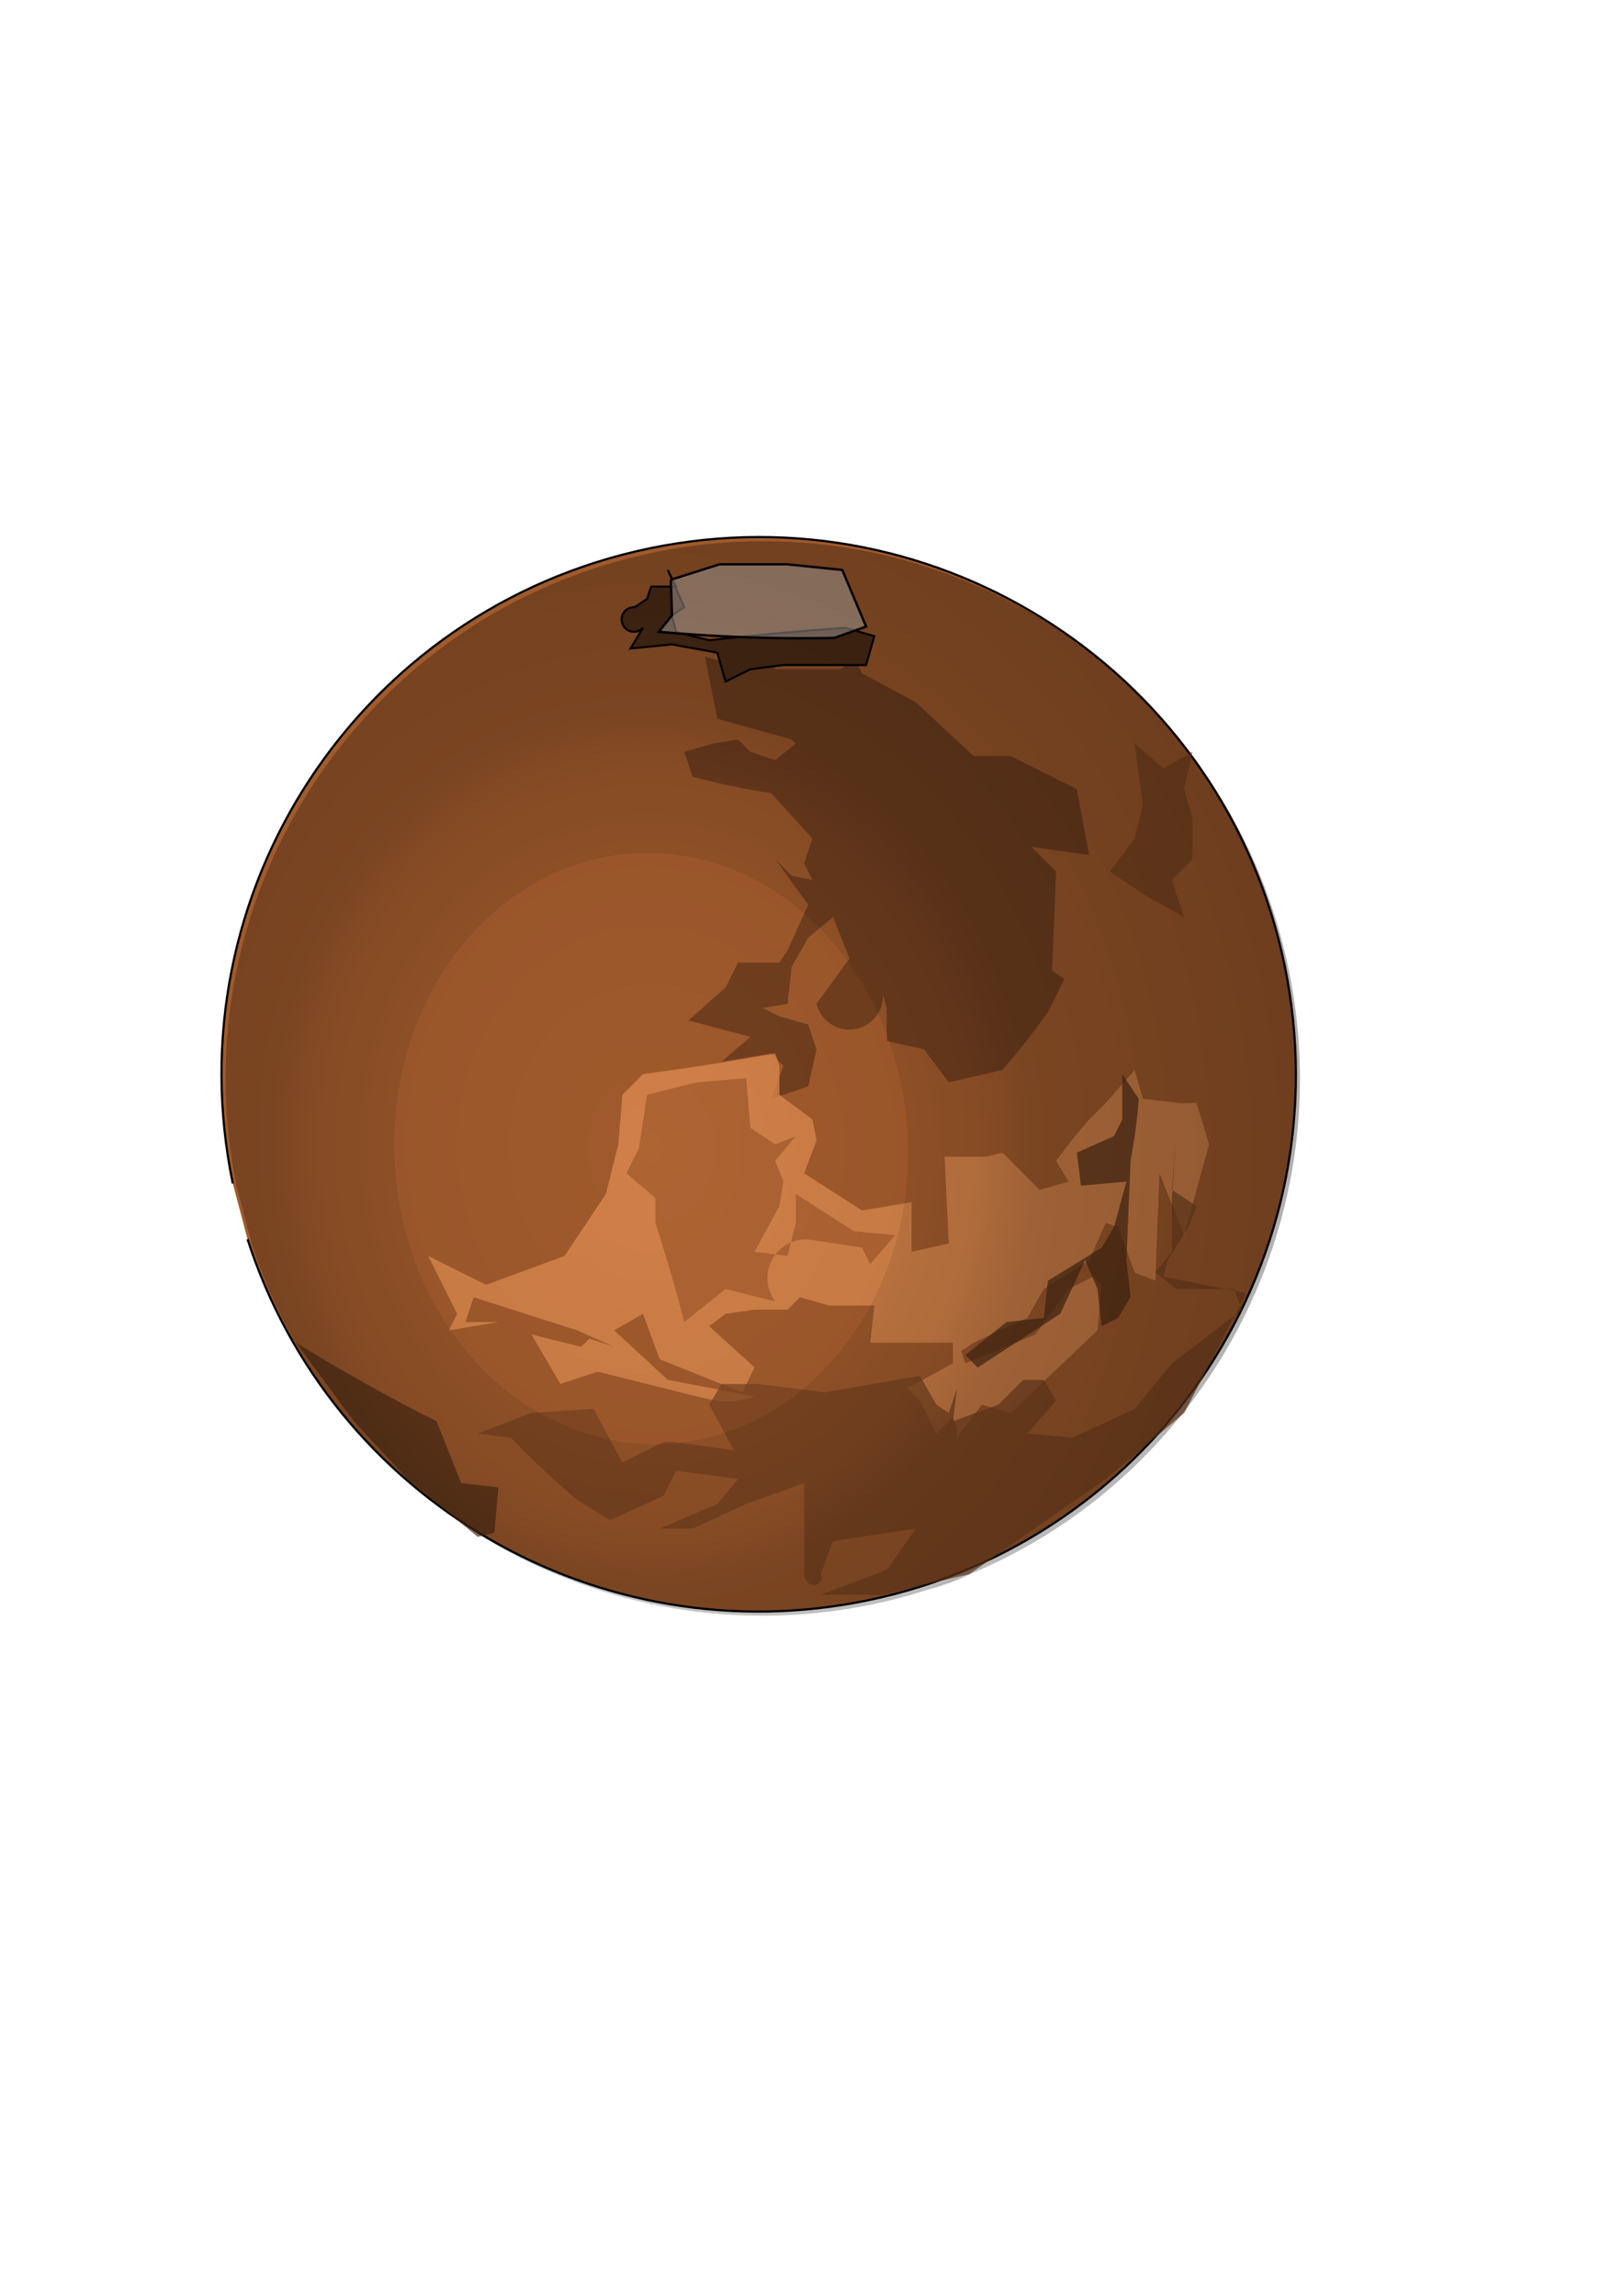
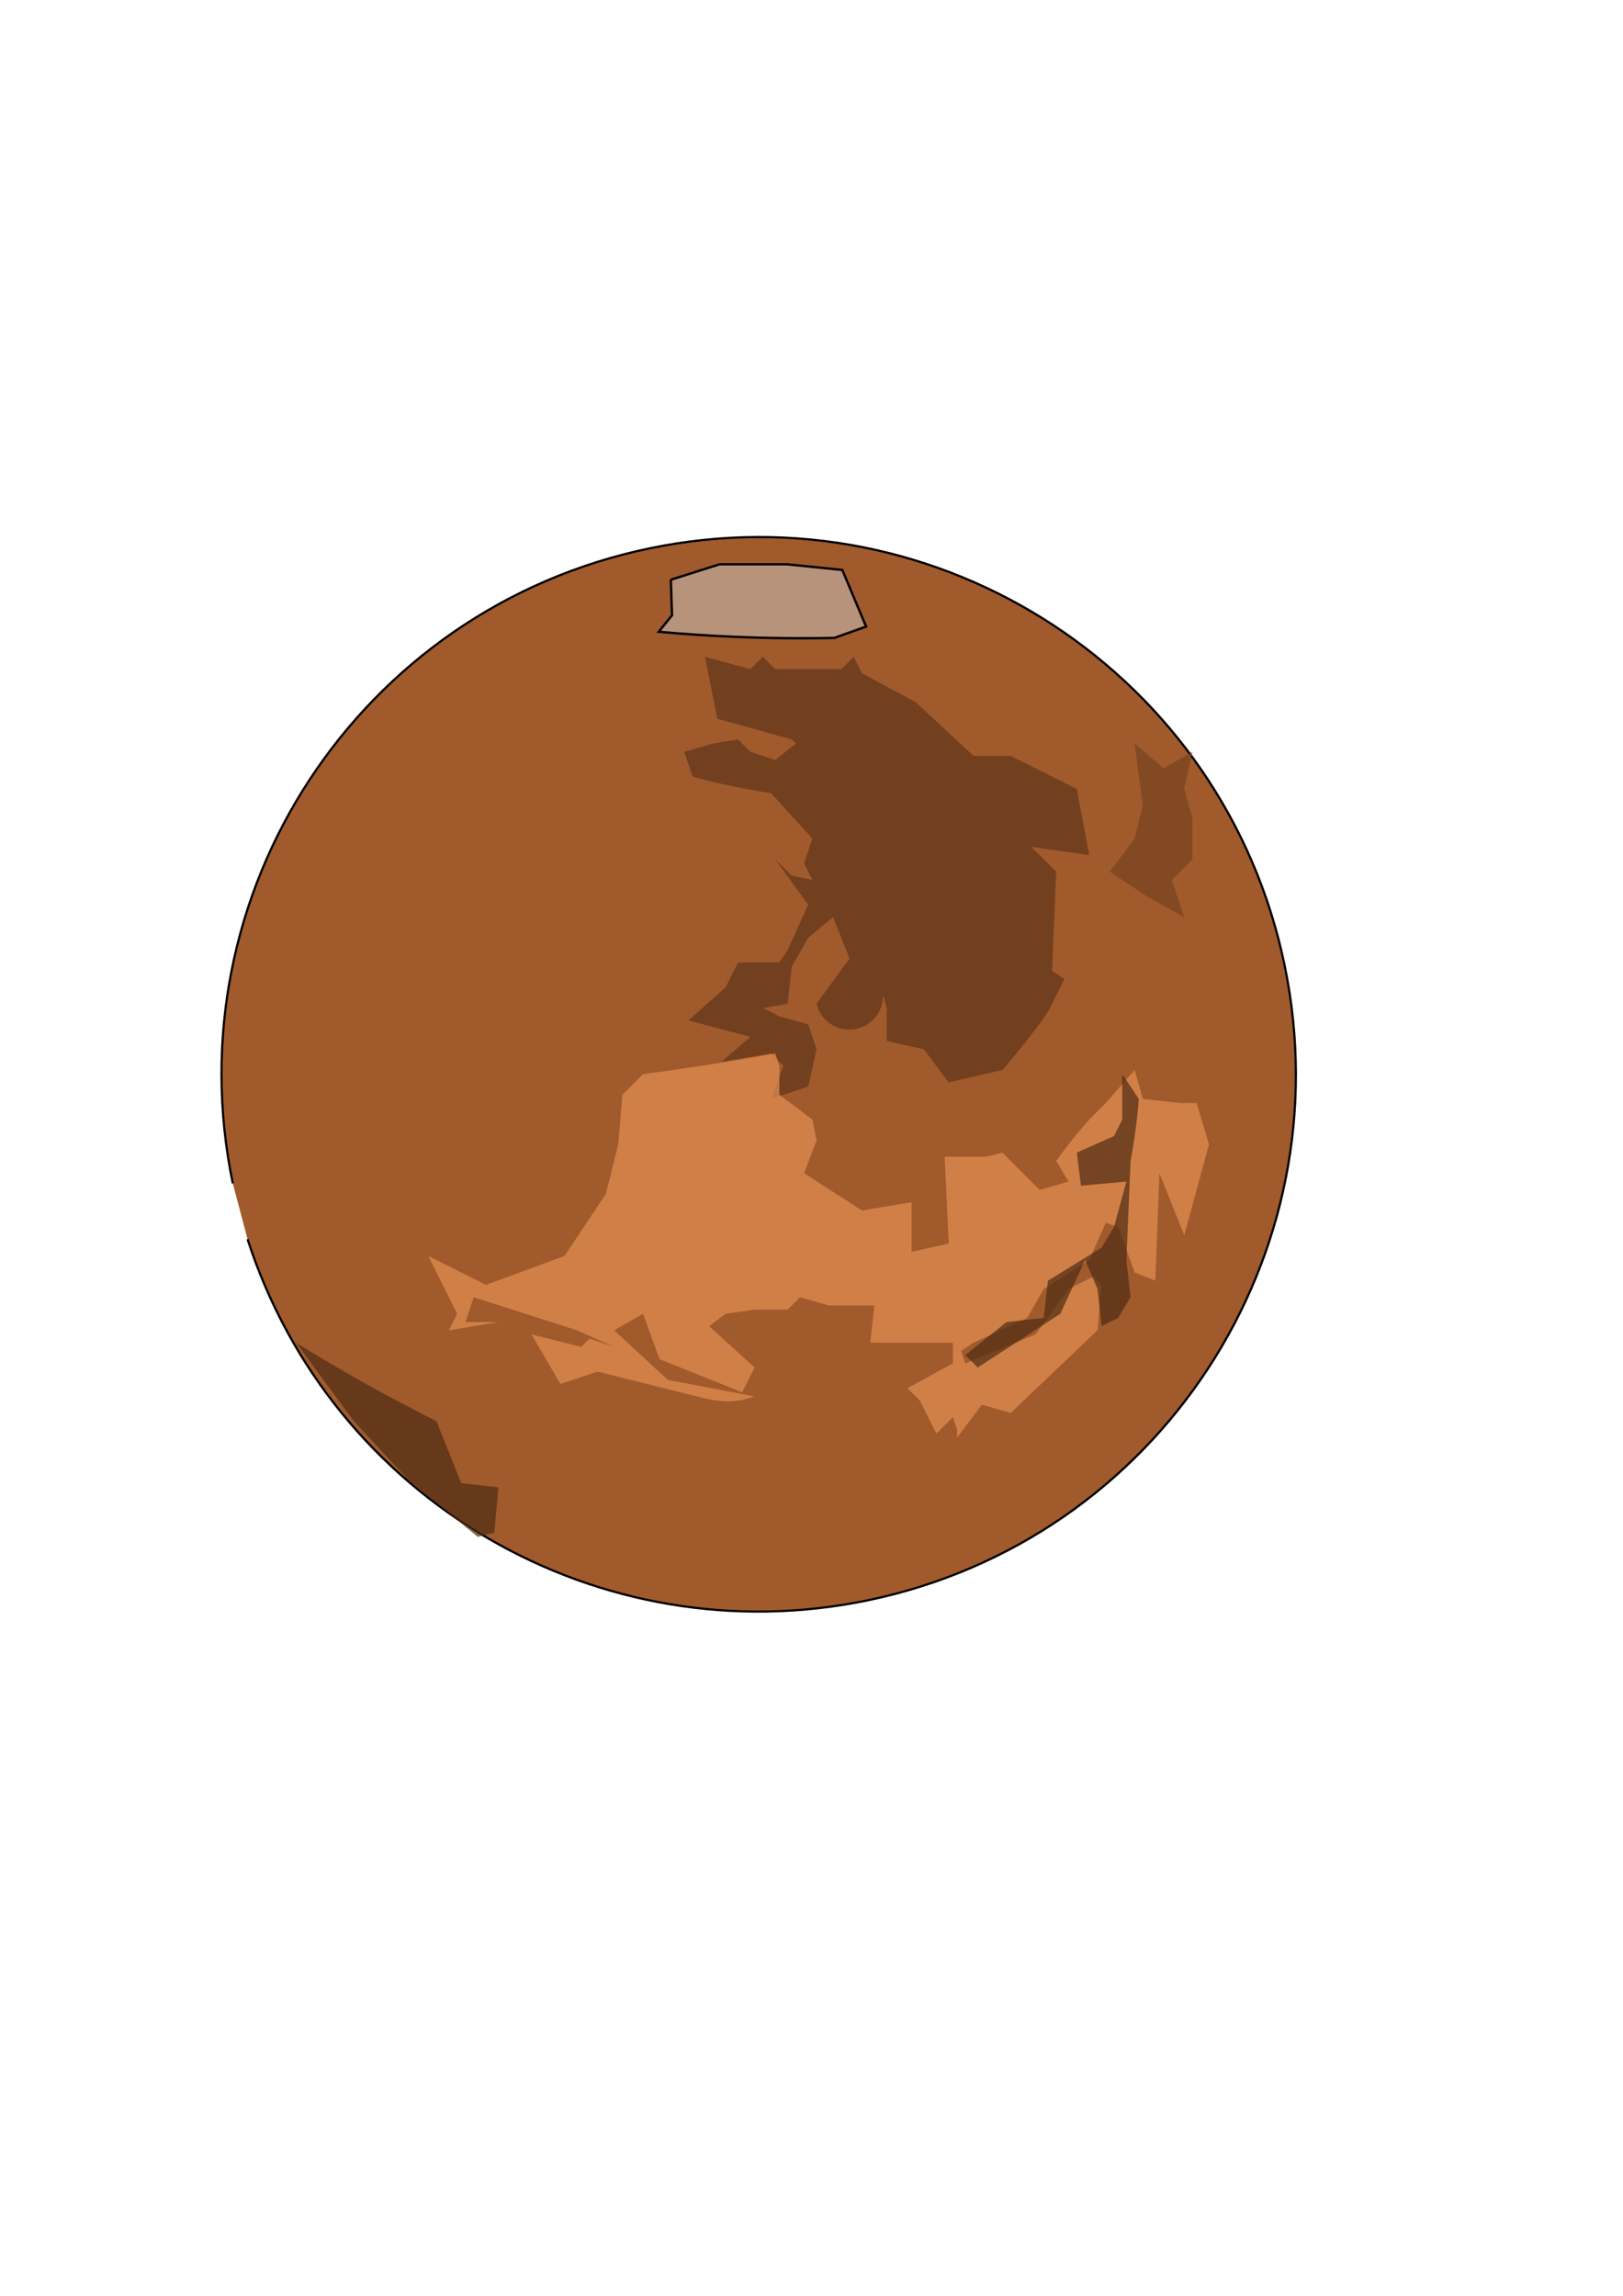
<svg xmlns="http://www.w3.org/2000/svg" width="210mm" height="297mm" version="1.1">
  <defs>
    <radialGradient id="b" cx="-361.11" cy="590.5" r="246.02" gradientTransform="matrix(1.508 -.07 .081 1.736 135.56 -459.99)" gradientUnits="userSpaceOnUse">
      <stop stop-opacity="0" offset="0" />
      <stop stop-opacity=".039" offset=".316" />
      <stop stop-opacity=".122" offset=".316" />
      <stop stop-opacity=".156" offset=".401" />
      <stop stop-opacity=".234" offset=".469" />
      <stop stop-opacity=".356" offset="1" />
    </radialGradient>
    <radialGradient id="a" cx="192.19" cy="578.1" r="246.02" gradientTransform="matrix(-.084 .015 -.179 -.984 -143.27 1145)" gradientUnits="userSpaceOnUse">
      <stop offset="0" />
      <stop stop-opacity="0" offset="1" />
    </radialGradient>
  </defs>
  <g transform="translate(-732.05 -12.006)">
    <path transform="matrix(1.07 0 0 1.07 1434.9 -60.191)" d="m-550.47 608.24c-27.527-132.74 57.768-262.67 190.51-290.2 132.74-27.527 262.67 57.768 290.2 190.51 27.527 132.74-57.767 262.67-190.51 290.2-122.76 25.457-244.98-45.688-283.46-165.01" fill="#a05a2c" fill-rule="evenodd" stroke="#000" stroke-width="1px" />
    <path d="m1076.8 333.13 6.061 30.305 36.366 10.102 2.02 2.02-10.102 8.081-12.122-4.041-6.061-6.061-12.122 2.02-14.142 4.041 4.041 12.122c8.664 2.39 17.429 4.413 26.264 6.061 4.027 0.751 8.069 1.425 12.122 2.02l20.203 22.223-4.041 12.122 4.041 8.081-10.102-2.02-8.081-8.081 16.162 22.223-10.102 22.223-4.041 6.061h-8.081-12.122l-6.061 12.122-18.183 16.162 30.305 8.081-14.142 12.122 24.244-4.041 6.061 6.061-6.061 16.162 18.183-6.061 4.041-18.183-4.041-12.122-14.142-4.041-8.081-4.041 12.122-2.02 2.02-18.183 8.081-14.142 12.122-10.102 8.081 20.203-16.162 22.223c0.71 2.92 2.237 5.636 4.361 7.761 2.125 2.125 4.841 3.651 7.761 4.361 3.113 0.757 6.446 0.581 9.461-0.501s5.701-3.064 7.623-5.626c1.922-2.563 3.073-5.696 3.267-8.894 0.194-3.197-0.57-6.447-2.168-9.223l4.041 14.142v16.162l18.183 4.041 12.122 16.162 26.264-6.061c3.457-3.964 6.826-8.006 10.102-12.122 4.194-5.27 8.237-10.66 12.122-16.162l8.081-16.162-6.061-4.041 2.02-48.487-12.122-12.122 28.284 4.041-6.061-32.325-32.325-16.162h-18.183l-28.284-26.264-26.264-14.142-4.041-8.081-6.061 6.061h-22.223-10.102l-6.061-6.061-6.061 6.061-22.223-6.061" fill="#502d16" fill-opacity=".574" />
-     <path d="m1058.6 290.71 4.041 8.081h-12.122l-2.02 6.061-6.061 4.041c-1.301-0.081-2.626 0.276-3.711 0.999-1.085 0.723-1.924 1.809-2.35 3.041-0.447 1.293-0.435 2.739 0.032 4.024 0.467 1.285 1.387 2.401 2.56 3.105 1.173 0.704 2.59 0.99 3.944 0.798 1.354-0.193 2.635-0.863 3.566-1.866l-6.061 10.102 20.203-2.02 22.223 4.041 4.041 14.142 12.122-6.061 16.162-2.02h40.406l4.041-14.142-14.142-4.041c-8.761 0.595-17.516 1.268-26.264 2.02-13.486 1.16-26.957 2.507-40.406 4.041l-16.162-4.041-2.02-8.081 6.061-4.041-8.081-18.183" fill="#502d16" stroke="#000" stroke-width="1px" />
    <path d="m1060.1 295.47 23.827-7.557h32.927l27.117 2.768 11.621 27.684-15.495 5.537c-16.197 0.332-32.404 0.157-48.589-0.524-12.451-0.524-24.89-1.347-37.302-2.468l6.478-8.081-0.584-17.359" fill="#c8beb7" fill-opacity=".574" stroke="#000" stroke-width="1.146px" />
    <path d="m941.46 626.08 28.284 14.142 38.386-14.142 20.203-30.305 6.061-24.244 2.02-24.244 10.102-10.102c9.441-1.251 18.87-2.598 28.284-4.041 12.148-1.861 24.271-3.882 36.366-6.061l2.02 6.061v14.142l16.162 12.122 2.02 10.102-6.061 16.162 28.284 18.183 24.244-4.041v24.244l18.183-4.041-2.02-42.426h20.203l8.081-2.02 18.183 18.183 14.142-4.041-6.061-10.102c1.966-2.734 3.987-5.428 6.061-8.081 3.24-4.144 6.609-8.188 10.102-12.122l8.081-8.081 14.142-16.162 4.041 14.142 18.183 2.02h8.081l6.061 20.203-12.122 44.447-12.122-30.305-2.02 52.528-10.102-4.041-8.081-22.223-6.061-2.02-8.081 18.183-22.223 14.142-8.081 14.142-26.264 12.122-6.061 4.041 2.02 6.061 34.345-14.142 16.162-22.223 12.122-6.061 4.041 4.041-2.02 22.223-42.426 40.406-14.142-4.041-12.122 16.162v-4.041l-2.02-6.061-8.081 8.081-8.081-16.162-6.061-6.061 22.223-12.122v-10.102h-40.406l2.02-18.183h-22.223l-14.142-4.041-6.061 6.061h-16.162l-14.142 2.02-8.081 6.061 22.223 20.203-6.061 12.122-40.406-16.162-8.081-22.223-14.142 8.081 26.264 24.244 42.426 8.081c-4.479 1.729-9.311 2.505-14.11 2.371-4.799-0.133-9.517-1.207-14.174-2.371l-48.487-12.122-18.183 6.061-14.142-24.244 24.244 6.061 4.041-4.041 12.122 4.041-18.183-8.081-50.508-16.162-4.041 12.122h16.162l-24.244 4.041 4.041-8.081-14.142-28.284" fill="#e38e53" fill-opacity=".716" />
-     <path d="m1048.5 547.29 24.244-6.061 24.244-2.02 2.02 24.244 12.122 8.081 10.102-4.041-10.102 12.122 4.041 10.102-2.02 12.122-12.122 22.223 16.162 2.02 4.041-16.162v-14.142l28.284 18.183 20.203 2.02-12.122 14.142-4.041-8.081-26.264-4.041c-0.673-0.036-1.347-0.036-2.02 0-3.409 0.182-6.763 1.307-9.592 3.216-2.829 1.91-5.127 4.6-6.57 7.693s-2.03 6.582-1.676 9.977 1.646 6.688 3.696 9.418l-24.244-6.061-20.203 16.162c-1.911-7.437-3.932-14.846-6.061-22.223-2.54-8.801-5.234-17.557-8.081-26.264v-12.122l-14.142-12.122 6.061-12.122 4.041-26.264" fill="#a05a2c" fill-opacity=".716" />
    <path d="m1282.9 589.71-22.223 2.02-2.02-16.162 18.183-8.081 4.041-8.081v-22.223l8.081 12.122c-0.476 6.081-1.149 12.146-2.02 18.183-0.585 4.055-1.258 8.097-2.02 12.122l-2.02 48.487 2.02 18.183-6.061 10.102-8.081 4.041-2.02-18.183-6.061-14.142-12.122 26.264-40.406 26.264-6.061-6.061 20.203-16.162 18.183-2.02 2.02-18.183 26.264-16.162 6.061-10.102 6.061-22.223" fill="#502d16" fill-opacity=".716" />
-     <path d="m1103.1 688.71 32.325 4.041 46.467-8.081 8.081 14.142 6.061 4.041 4.041-12.122-2.02 16.162 22.223-8.081 12.122-12.122h10.102l6.061 10.102-14.142 16.162 22.223 2.02 30.305-14.142 18.183-22.223 34.345-26.264-4.041-10.102h-28.284l-10.102-8.081 8.081-10.102v-26.264l2.02-28.284-2.02 24.244 12.122 8.081-4.041 10.102-10.102 16.162-2.02 8.081 40.406 8.081-30.304 58.589-38.386 32.325-66.67 46.467-42.426 10.102h-30.305l32.325-12.122 14.142-20.203-40.406 6.061-6.061 16.162c0.347 0.643 0.493 1.393 0.412 2.12-0.081 0.727-0.388 1.426-0.866 1.979s-1.124 0.958-1.828 1.154c-0.704 0.196-1.463 0.184-2.165-0.02-0.702-0.204-1.345-0.597-1.865-1.111-0.52-0.514-0.917-1.146-1.19-1.824-0.547-1.356-0.579-2.856-0.579-4.318v-42.426l-28.284 10.102-26.264 12.122h-16.162l28.284-12.122 10.102-12.122-30.305-4.041-6.061 12.122-26.264 12.122-16.162-10.102c-6.928-5.842-13.666-11.907-20.203-18.183-4.122-3.958-8.164-8-12.122-12.122l-16.162-2.02 26.264-10.102 30.305-2.02 14.142 26.264 20.203-10.102h4.041l30.305 4.041-12.122-22.223 6.061-10.102h18.183" fill="#784421" fill-opacity=".716" />
    <path d="m1286.9 375.56 4.041 30.305-4.041 16.162-12.122 16.162 18.183 12.122 18.183 10.102-6.061-18.183 10.102-10.102v-20.203l-4.041-14.142 4.041-18.183-14.142 8.081-14.142-12.122" fill="#784421" fill-opacity=".716" />
    <path d="m876.81 668.5c11.294 6.993 22.746 13.73 34.345 20.203 11.312 6.313 22.765 12.376 34.345 18.183l12.122 30.305 18.183 2.02-2.02 22.223-8.081 2.02-34.345-28.284-26.264-28.284-28.284-38.386" fill="#502d16" fill-opacity=".716" />
-     <path transform="matrix(1.07 0 0 1.07 1436.9 -58.171)" d="m-550.47 608.24c-27.527-132.74 57.768-262.67 190.51-290.2 132.74-27.527 262.67 57.768 290.2 190.51 27.527 132.74-57.767 262.67-190.51 290.2-122.76 25.457-244.98-45.688-283.46-165.01" fill="url(#b)" fill-rule="evenodd" stroke="url(#a)" stroke-width="1px" />
  </g>
</svg>